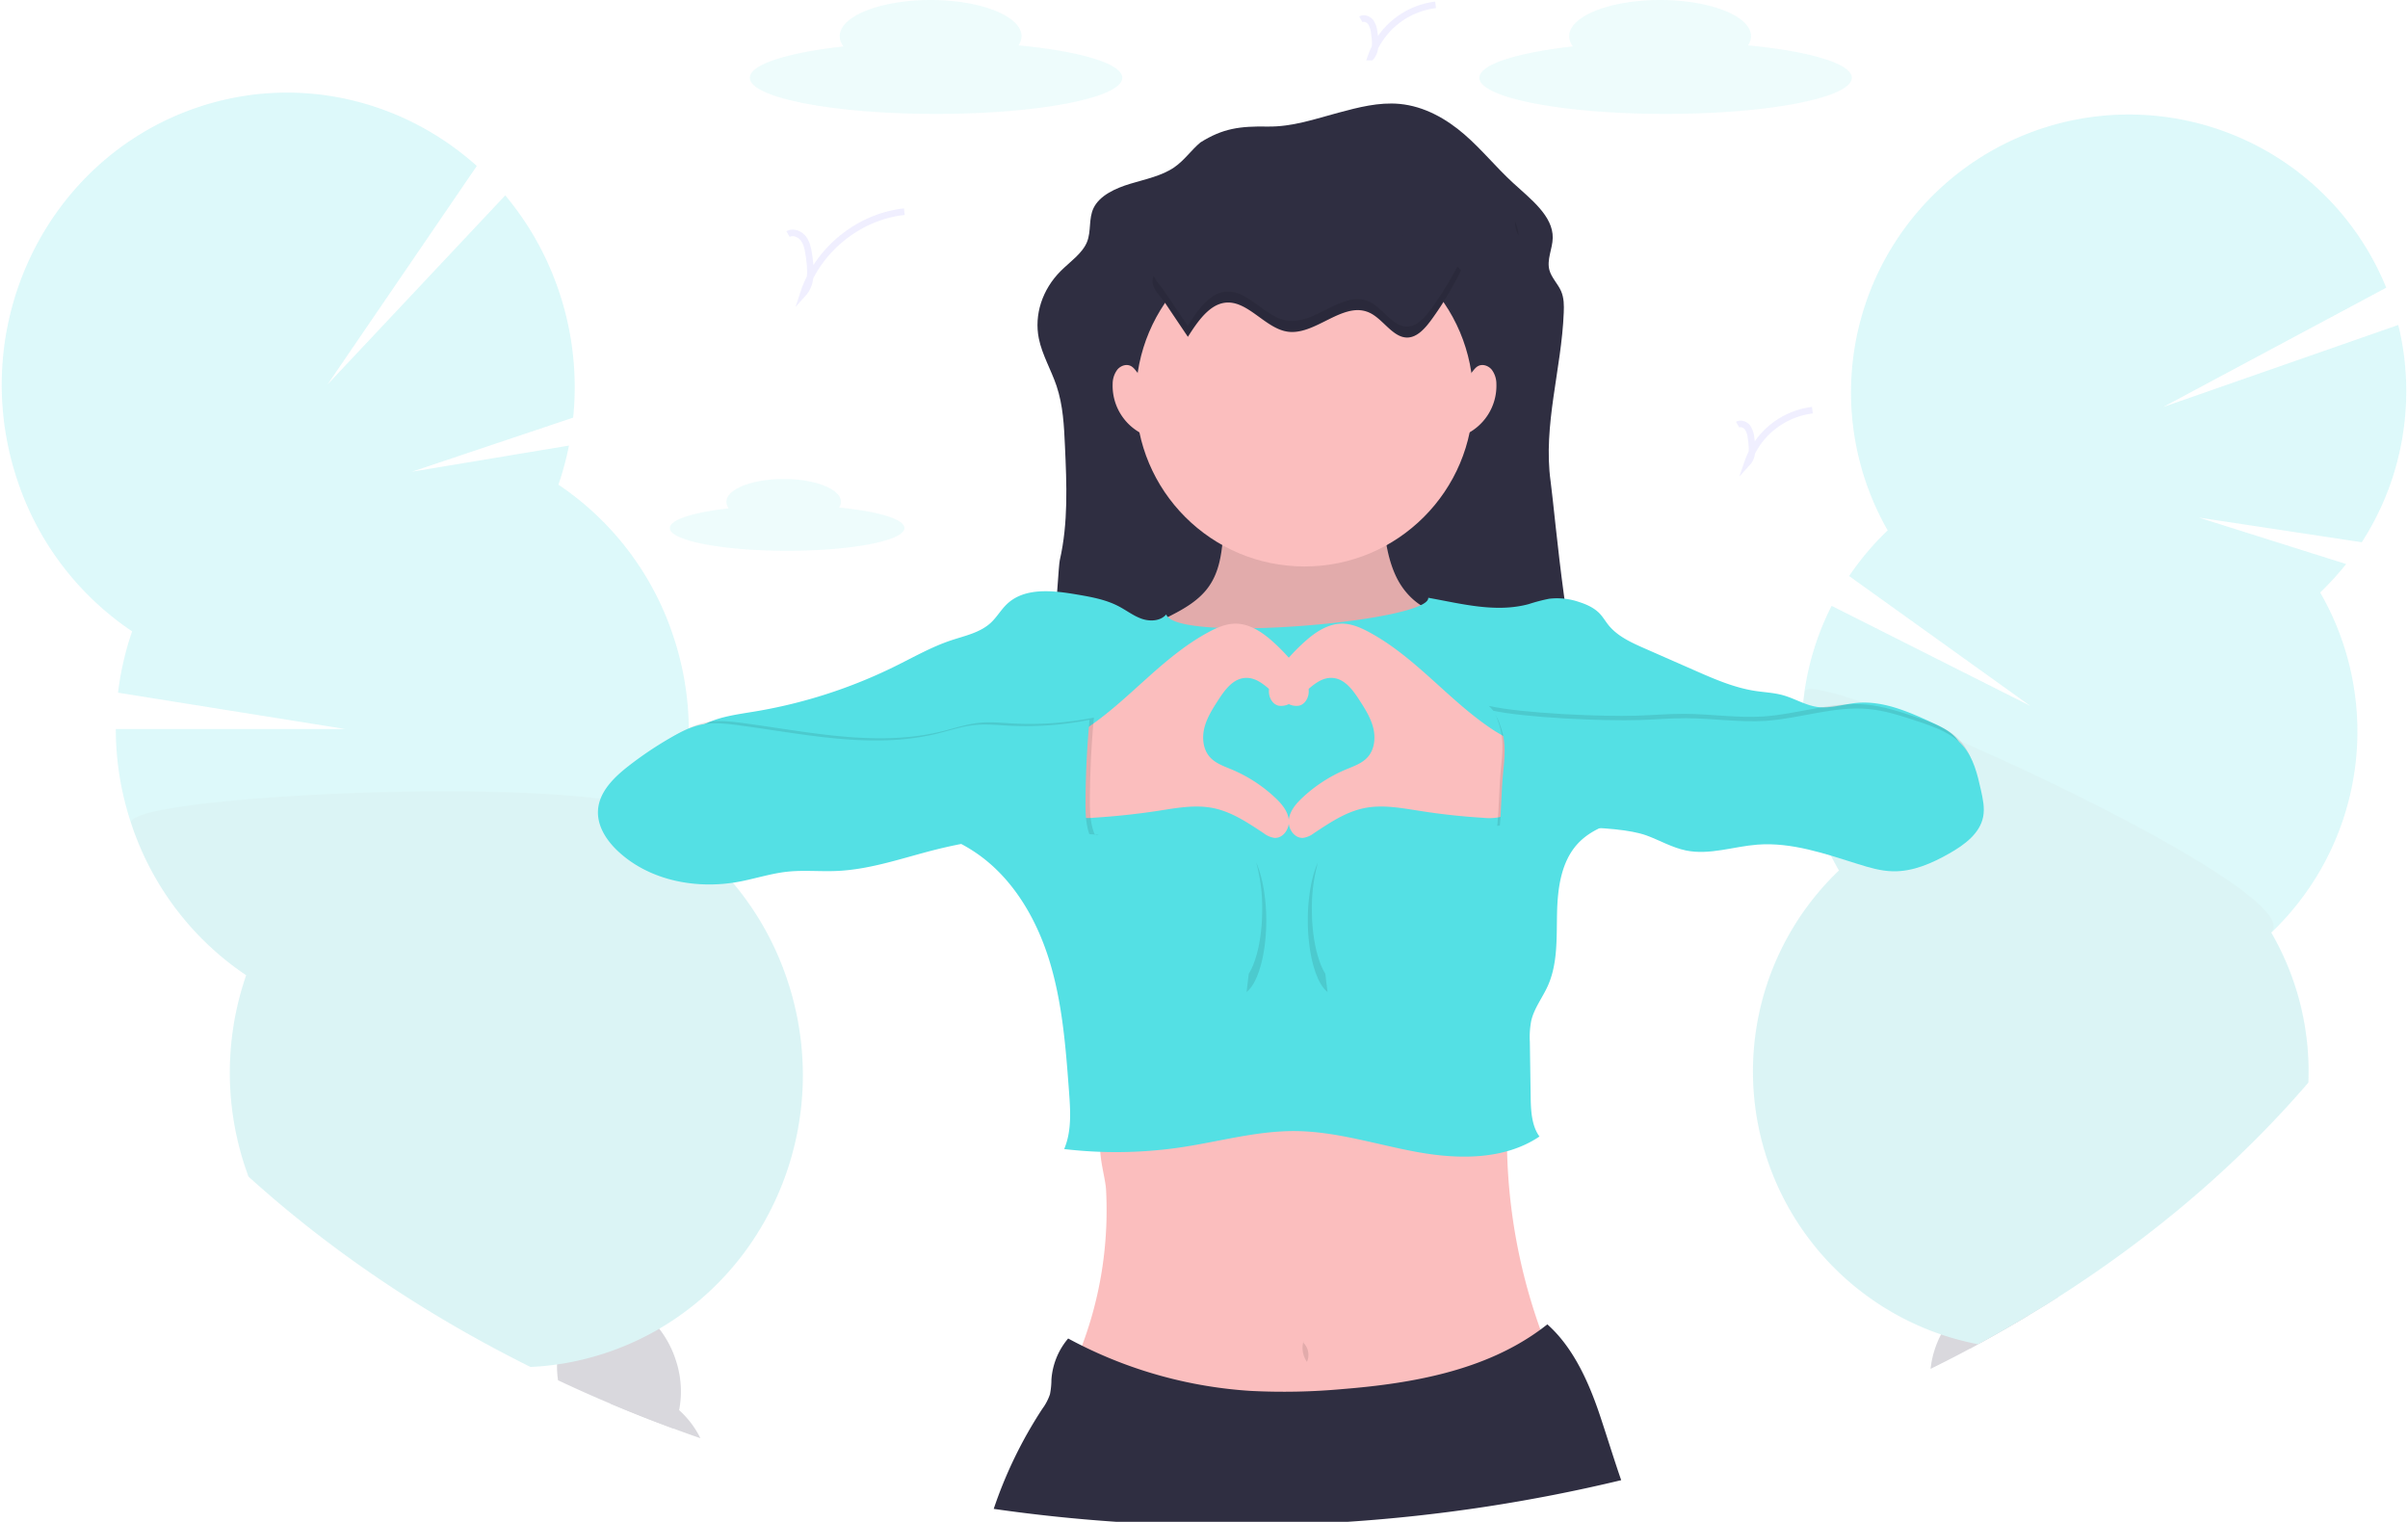
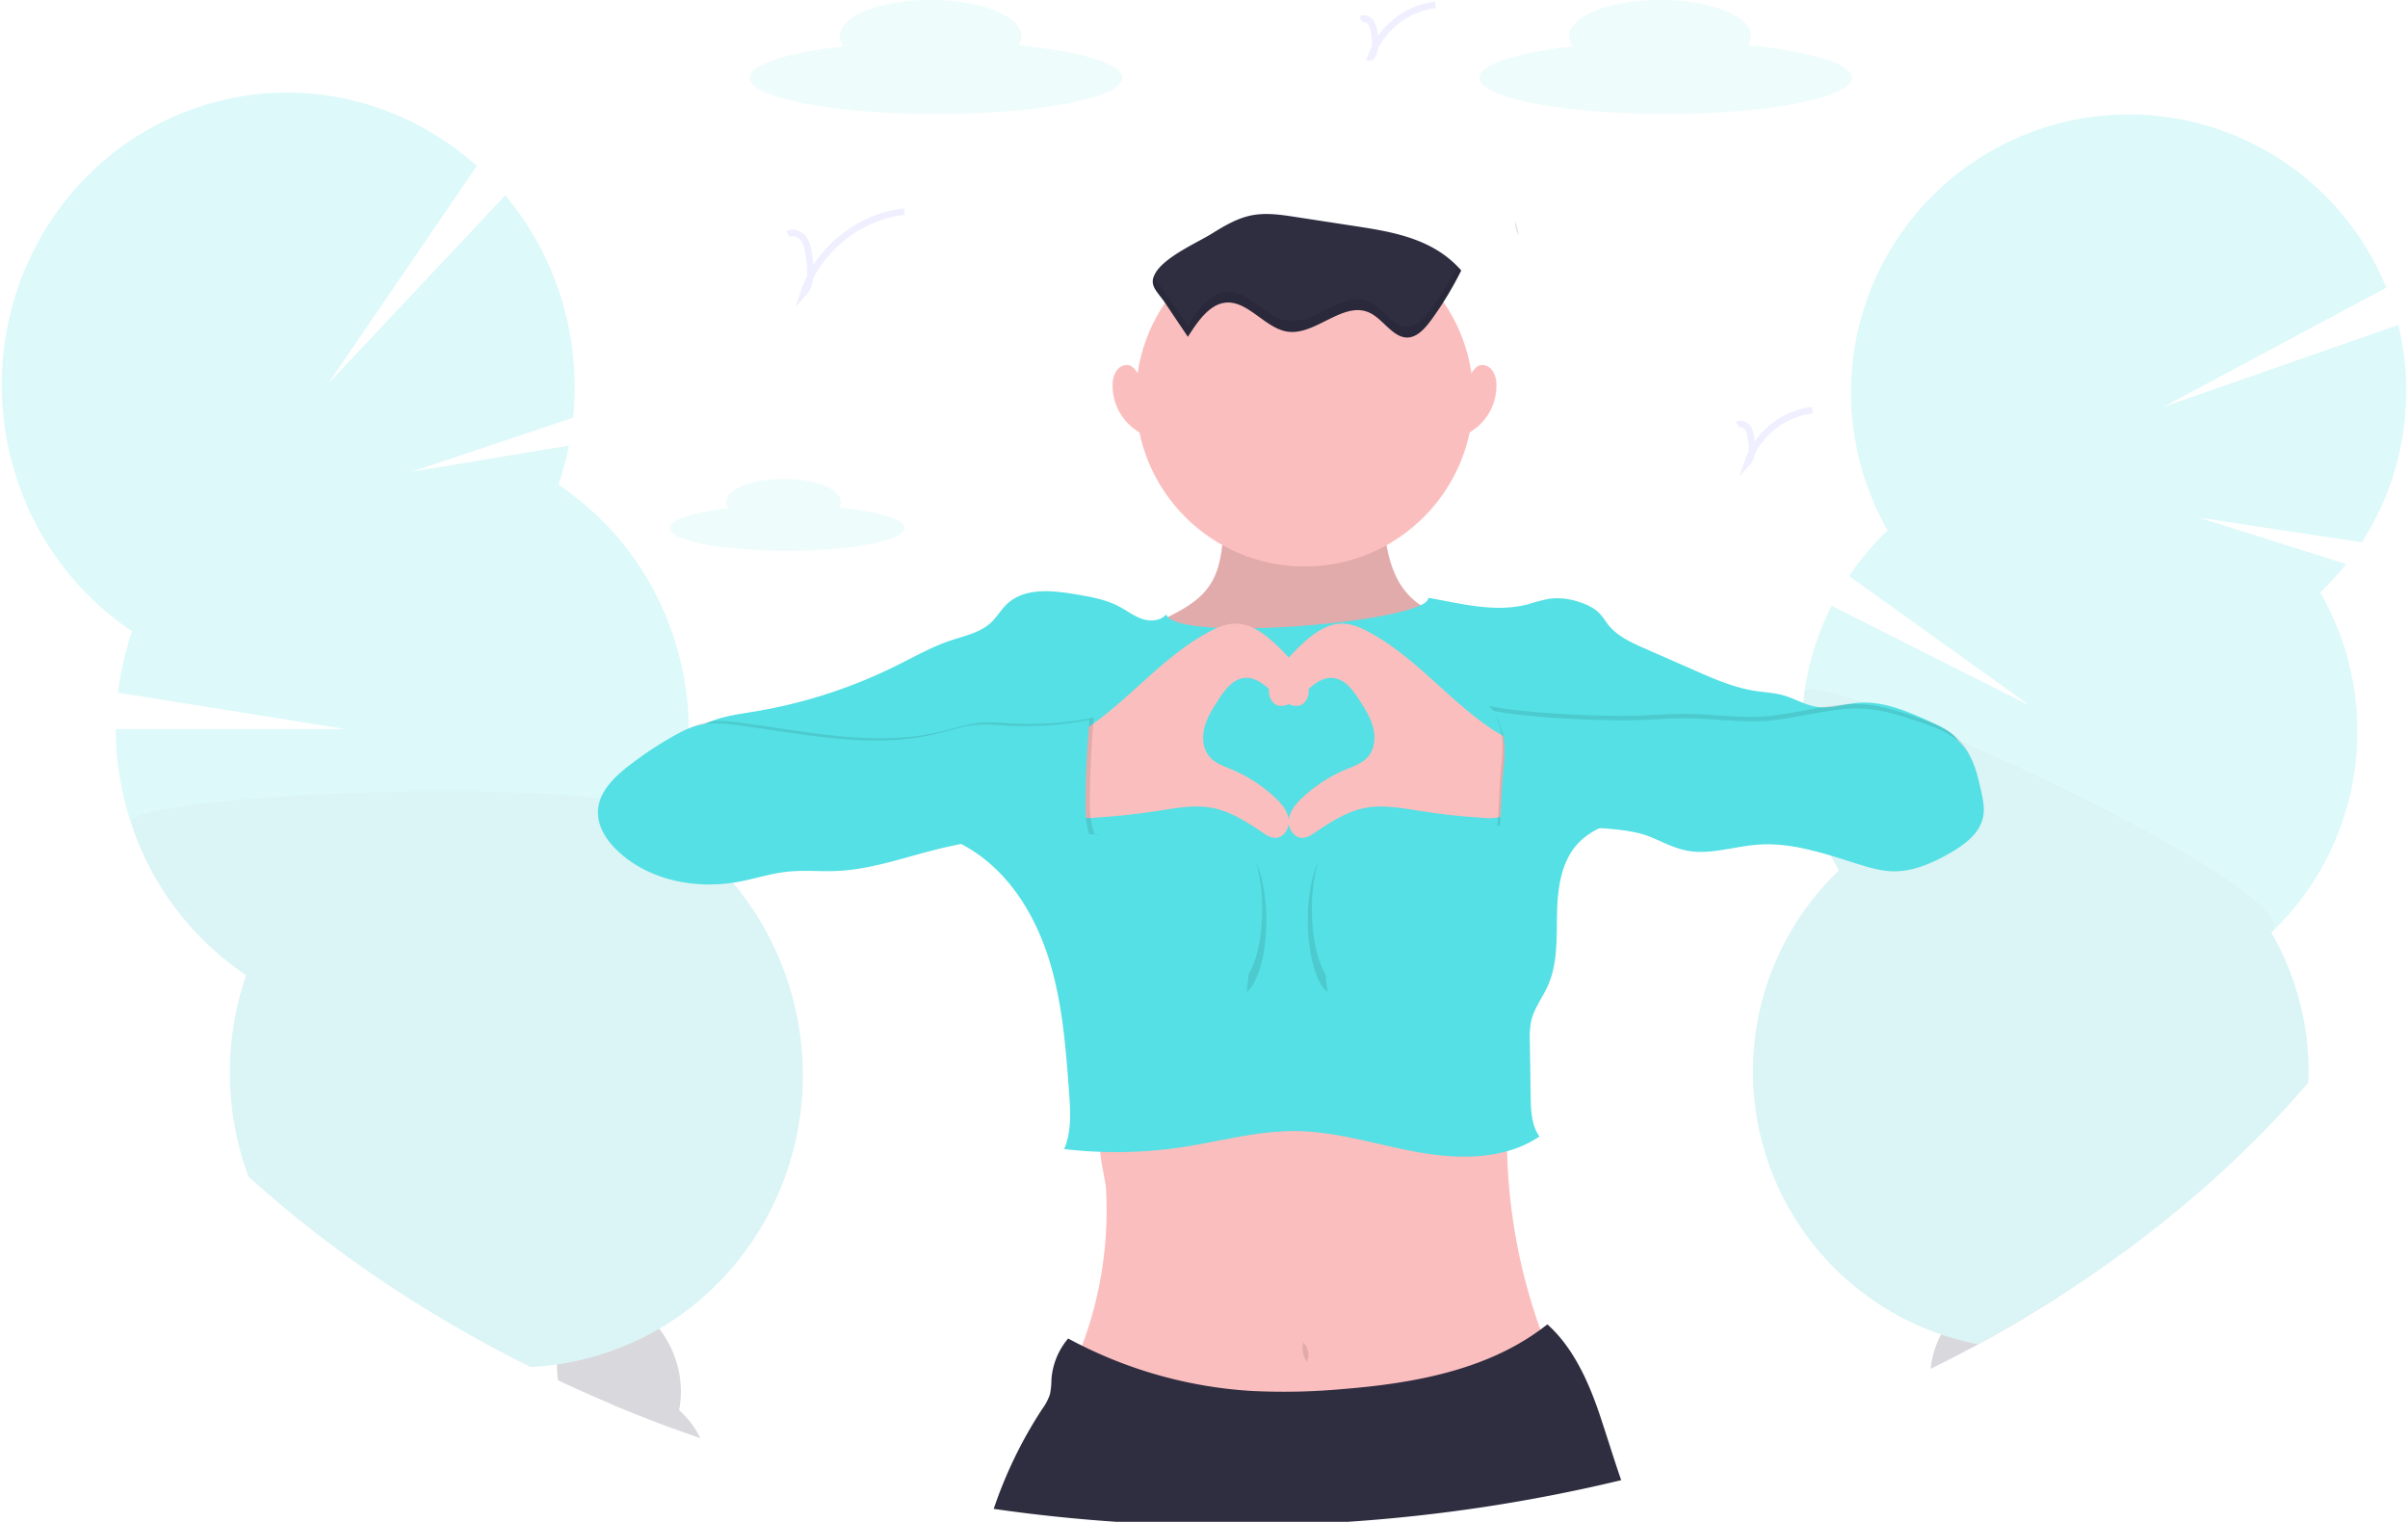
<svg xmlns="http://www.w3.org/2000/svg" data-name="Layer 1" viewBox="0 0 1097.59 694.62" width="720" height="455">
  <g opacity=".2">
    <path fill="#3f3d56" d="M925.25 600.31q-11.34 6.83-23.13 13.23c-1.22.66-2.44 1.32-3.66 2q-8.86 4.75-18 9.24.07-.72.18-1.44a43.59 43.59 0 0 1 4.58-14.22 35.82 35.82 0 0 1 3.9-6c5.95-7.43 14.21-11.58 22.65-10.37a22 22 0 0 1 13.48 7.56Z" />
    <path fill="#3f3d56" d="M939.11 588.94a40.9 40.9 0 0 1-.57 3.16q-6.55 4.21-13.29 8.21-11.34 6.83-23.13 13.23c-1.22.66-2.44 1.32-3.66 2a24.36 24.36 0 0 1-4-3.69 31 31 0 0 1-5.31-8.69 43.32 43.32 0 0 1 6-41.93c6-7.43 14.21-11.58 22.65-10.37s15.2 7.52 18.82 16.32a41.79 41.79 0 0 1 2.49 21.76Z" />
    <ellipse cx="970.13" cy="645.93" fill="#3f3d56" rx="34.66" ry="26.48" transform="rotate(-81.82 885.31 624.13)" />
    <path fill="#54e0e4" d="M1096.28 196.65a126.31 126.31 0 0 1-19 50.84l-74.4-11.26 67.24 21.21a128.68 128.68 0 0 1-11.83 13 126.84 126.84 0 0 1-22.3 155.22 126.22 126.22 0 0 1 16.91 68.48c-31.63 36.81-70.22 69.83-114.33 98q-6.58 4.17-13.32 8.17-11.34 6.83-23.13 13.23a119.9 119.9 0 0 1-7.66-1.73c-3.13-.79-6.2-1.71-9.21-2.73a126.83 126.83 0 0 1-46.62-211.77q-1.92-3.31-3.63-6.73l-1-2a126.22 126.22 0 0 1-12.2-61.9l.15-2.21a144.12 144.12 0 0 1 .95-8.64v-.16a125.93 125.93 0 0 1 12.38-39.15l90.71 45.68-82.71-59.28a127 127 0 0 1 17.6-20.84 126.83 126.83 0 1 1 227.57-110.77L986.58 185.8l107.36-37.47a126.47 126.47 0 0 1 2.34 48.32Z" />
    <path d="M1052.87 494.1c-31.63 36.81-70.22 69.83-114.33 98q-6.55 4.21-13.29 8.21-11.34 6.83-23.13 13.23a119.9 119.9 0 0 1-7.66-1.73c-3.13-.79-6.2-1.71-9.21-2.73a126.83 126.83 0 0 1-46.62-211.77q-1.92-3.31-3.63-6.73l-1-2a126.22 126.22 0 0 1-12.2-61.9l.15-2.21a144.12 144.12 0 0 1 .95-8.64v-.16c.78-2.7 11.1-.43 26.82 5l3.32 1.18c3.48 1.25 7.19 2.63 11.09 4.14a773.65 773.65 0 0 1 27.83 11.43l.65.28 1.38.6c66.7 28.92 154.44 75.32 141.86 87.3a126.22 126.22 0 0 1 17.02 68.5Z" opacity=".1" />
  </g>
  <g opacity=".2">
    <path fill="#3f3d56" d="M318.91 656.43q-6.3-2.18-12.51-4.48-14.46-5.32-28.47-11.25a20.79 20.79 0 0 1 6.35-3.52c8.33-2.86 17.48-.13 24.93 6.45a42.3 42.3 0 0 1 9.7 12.8Z" />
    <path fill="#3f3d56" d="M309.21 643.63a33.41 33.41 0 0 1-2.81 8.32q-14.46-5.32-28.47-11.25-12.19-5.13-24-10.71a45.51 45.51 0 0 1-.46-7.21 40.42 40.42 0 0 1 .8-7.48c2-9.83 7.66-17.66 16-20.52s17.48-.13 24.93 6.46a39.43 39.43 0 0 1 4.94 5.26 46.59 46.59 0 0 1 7.48 14.08 45.05 45.05 0 0 1 1.59 23.05Z" />
    <ellipse cx="318.87" cy="689.76" fill="#3f3d56" rx="27.32" ry="36.55" transform="rotate(-17.54 -39.54 804.36)" />
    <ellipse cx="304.81" cy="647.35" fill="#3f3d56" rx="27.32" ry="36.55" transform="matrix(.95 -.3 .3 .95 -232.13 19.27)" />
    <path fill="#54e0e4" d="M300.09 606.5q-4.17 2.44-8.56 4.57a129.57 129.57 0 0 1-14.53 6 127.24 127.24 0 0 1-13.81 3.91q-4.87 1.1-9.75 1.79-6.06.87-12.09 1.14c-48.32-24-91.7-53.36-128.72-86.89-.53-1.42-1-2.85-1.51-4.3a136.3 136.3 0 0 1 .46-87.6 133.67 133.67 0 0 1-52.52-69.38 136.77 136.77 0 0 1-7-43h104.73L53.08 316.16a136 136 0 0 1 6.44-28A133.61 133.61 0 0 1 7 218.79c-23.26-70.11 13.31-146 81.68-169.54 45.77-15.74 94.18-4 128.17 26.5l-68.15 99.76 81.14-86.32a135 135 0 0 1 24.72 44.42 136.59 136.59 0 0 1 6.28 57l-73.63 24.7 71.7-11.93a135.2 135.2 0 0 1-4.81 17.84 133.65 133.65 0 0 1 52.52 69.37 136.8 136.8 0 0 1 7 41.84v4.81a136 136 0 0 1-7.41 41 132 132 0 0 1 27 24.05c.2.22.39.44.57.67a134.83 134.83 0 0 1 24.91 44.65c20.47 61.7-5.44 127.9-58.6 158.89Z" />
    <path d="M300.09 606.5q-4.17 2.44-8.56 4.57a129.57 129.57 0 0 1-14.53 6 127.24 127.24 0 0 1-13.81 3.91q-4.87 1.1-9.75 1.79-6.06.87-12.09 1.14c-48.32-24-91.7-53.36-128.72-86.89-.53-1.42-1-2.85-1.51-4.3a136.3 136.3 0 0 1 .46-87.6 133.67 133.67 0 0 1-52.52-69.38c-3.59-10.82 146.12-19.55 214.31-11.18l1.59.2c20.7 2.67 33.41 7 31.2 13.41a132 132 0 0 1 27 24.05c.2.22.39.44.57.67a134.83 134.83 0 0 1 24.91 44.65c20.52 61.77-5.39 127.97-58.55 158.96Z" opacity=".1" />
  </g>
  <path fill="#54e0e4" d="M382.21 231.66a4.74 4.74 0 0 0 .86-2.64c0-5.75-11.71-10.4-26.15-10.4s-26.13 4.69-26.13 10.4a5 5 0 0 0 1.07 3c-16.07 1.79-26.9 5.16-26.9 9 0 5.74 24 10.39 53.55 10.39s53.55-4.65 53.55-10.39c-.01-4.12-12.17-7.66-29.85-9.36ZM797.13 20.71a7.61 7.61 0 0 0 1.37-4.21C798.5 7.39 779.92 0 757 0s-41.5 7.39-41.5 16.5a7.81 7.81 0 0 0 1.71 4.69c-25.52 2.85-42.71 8.19-42.71 14.31 0 9.11 38 16.5 85 16.5s85-7.39 85-16.5c0-6.49-19.31-12.1-47.37-14.79ZM464.13 20.71a7.61 7.61 0 0 0 1.37-4.21C465.5 7.39 446.92 0 424 0s-41.5 7.39-41.5 16.5a7.81 7.81 0 0 0 1.71 4.69c-25.52 2.85-42.71 8.19-42.71 14.31 0 9.11 38.05 16.5 85 16.5s85-7.39 85-16.5c0-6.49-19.31-12.1-47.37-14.79Z" opacity=".1" />
  <path fill="none" stroke="#6c63ff" stroke-miterlimit="10" stroke-width="3" d="M358.92 106.85c2.34-1.35 5.48-.06 7.08 2.11s2.06 5 2.46 7.63c.89 5.91 1.53 12.7-2.45 17.16 6.51-19.77 25.26-34.92 46-37.13M620.39 8.83c1.5-.87 3.53 0 4.56 1.35a10.7 10.7 0 0 1 1.57 4.91c.57 3.8 1 8.16-1.57 11A35.86 35.86 0 0 1 654.5 2.22M792.39 193.83c1.5-.87 3.53 0 4.56 1.35a10.7 10.7 0 0 1 1.57 4.91c.57 3.8 1 8.16-1.57 11a35.86 35.86 0 0 1 29.55-23.87" opacity=".1" />
-   <path fill="#2f2e41" d="M547.18 64.99c-4.28 3.58-7.3 8.17-12 11.4-5.66 3.9-13.09 5.38-20 7.47s-14 5.37-16.78 11.06c-2.36 4.87-1 10.52-3 15.5-2.15 5.29-7.73 9-12 13.27-8.44 8.42-12.19 20-10 30.8 1.51 7.47 5.64 14.37 8.09 21.66 3 8.92 3.42 18.27 3.84 27.52.78 17.37 1.55 34.91-2.36 52-1 4.29-3.7 69.52-8.93 69.39 13.88-1.19 27.84-1.32 41.79-1.46l209-2c-9.63-12.6-15.78-87.06-17.82-101.91-3.52-25.6 5-51.23 6-77 .14-3.32.14-6.73-1.23-9.85-1.44-3.27-4.32-6.06-5.28-9.45-1.38-4.85 1.39-9.82 1.48-14.8.18-10-10-17.67-18.07-25.08-7.78-7.13-14.25-15.23-22.28-22.18s-18.12-12.84-29.6-13.91c-9.43-.87-18.8 1.58-27.83 4-10.77 2.88-21 6.52-32.43 6.34-12.61-.22-20.38.83-30.59 7.23Z" />
  <g opacity=".1">
    <path d="M691.14 104.38a13.94 13.94 0 0 0 1.26 3.14 18.46 18.46 0 0 0-1.61-6.51 12 12 0 0 0 .35 3.37ZM488.45 264.95l-1.16.1a5.45 5.45 0 0 0 1.16-.1Z" />
  </g>
  <path fill="#fbbebe" d="M705.48 625.31a8.81 8.81 0 0 1-4.4 1.79c-25.57 5.25-51.37 9.73-77.44 11.15-23 1.26-46.07.13-69.08-1s-46-2.27-68.46-6.92a174.48 174.48 0 0 0 17.3-59.81 176.59 176.59 0 0 0 .69-27.5 30.75 30.75 0 0 0-.4-3.29c-1.07-6.58-3.71-16.11-1.31-20.87 3.08-6.12 14.91-6.32 20.69-7.46a511.3 511.3 0 0 1 29.6-4.89c39.33-5.35 79.06-6.57 118.69-7.76 5.32-.16 11.66.2 14.43 4.75 1.55 2.55 1.47 5.73 1.39 8.72q-.27 9.71.19 19.42a259.76 259.76 0 0 0 18.18 83.67c1.32 3.27 2.53 7.55-.07 10ZM549.88 269.2c-4.18 5.15-10.07 8.61-16 11.65a199.86 199.86 0 0 1-21.85 9.68c-1.51 2.29-.31 5.33 1 7.77 11.73 22.78 27.43 45.42 51.11 55.21 12.15 5 25.48 6.25 38.58 7.42 4.08.36 8.24.72 12.22-.26s7.68-3.35 11-5.86a102.61 102.61 0 0 0 39.72-67.73c.32-2.39.32-5.32-1.73-6.6-1.25-.77-2.84-.62-4.31-.61-9.59.1-18.09-7-22.52-15.49s-5.61-18.28-6.7-27.81c0-.21-56.38-1.4-61.47-1.44-7.94-.07-10.56.86-11.33 9-.81 8.98-1.81 17.75-7.72 25.07Z" />
  <path d="M549.88 269.2c-4.18 5.15-10.07 8.61-16 11.65a199.86 199.86 0 0 1-21.85 9.68c-1.51 2.29-.31 5.33 1 7.77 11.73 22.78 27.43 45.42 51.11 55.21 12.15 5 25.48 6.25 38.58 7.42 4.08.36 8.24.72 12.22-.26s7.68-3.35 11-5.86a102.61 102.61 0 0 0 39.72-67.73c.32-2.39.32-5.32-1.73-6.6-1.25-.77-2.84-.62-4.31-.61-9.59.1-18.09-7-22.52-15.49s-5.61-18.28-6.7-27.81c0-.21-56.38-1.4-61.47-1.44-7.94-.07-10.56.86-11.33 9-.81 8.98-1.81 17.75-7.72 25.07Z" opacity=".1" />
  <circle cx="594.69" cy="181.55" r="77" fill="#fbbebe" />
  <path fill="#54e0e4" d="M651.16 272.84c.85 10.8-115.22 20.91-119.6 7.59-2.6 3.07-7.37 3.32-11.17 2s-7-3.86-10.6-5.73c-6-3.13-12.76-4.29-19.41-5.42-10.83-1.83-23.41-3.17-31.43 4.34-2.77 2.59-4.66 6-7.44 8.6-4.86 4.52-11.73 5.93-18 8-9.05 3-17.39 7.8-25.94 12a229.85 229.85 0 0 1-63.19 20.42c-4.67.79-9.37 1.43-14 2.54-6.5 1.56-13 4.23-17.43 9.24 5.18 6.62 12.62 10.23 20.61 12.84l77.1 25.2c11.6 3.79 23.38 7.66 33.53 14.45 16.91 11.28 27.91 29.82 33.93 49.23s7.57 39.89 9.07 60.16c.65 8.81 1.24 18-2.22 26.16a202.47 202.47 0 0 0 54-.89c17.21-2.62 34.23-7.48 51.64-7.32 19 .19 37.41 6.35 56.14 9.68s39.4 3.43 55.18-7.2c-3.36-4.53-3.87-11-4-16.62l-.4-26.63a39.52 39.52 0 0 1 .64-9.6c1.34-5.7 5.11-10.48 7.52-15.81 4.65-10.29 4-22.05 4.26-33.34s1.84-23.42 9.47-31.68c5-5.39 12-8.45 19.1-10.34 12.14-3.24 24.84-3.45 37.38-4.34a334.68 334.68 0 0 0 118-30.73c-2.22-4.69-7.38-7.35-12.09-9.53-11.14-5.15-22.94-10.43-35.16-9.28-5.91.56-11.76 2.62-17.65 1.87-5.58-.72-10.52-3.88-15.94-5.39-4.11-1.14-8.41-1.31-12.63-1.95-9.74-1.49-18.88-5.5-27.89-9.47l-22.76-10c-6-2.65-12.25-5.48-16.37-10.6-1.34-1.67-2.42-3.55-3.88-5.12-2.51-2.69-6-4.28-9.49-5.39a30.74 30.74 0 0 0-13.67-1.5 80.36 80.36 0 0 0-9.35 2.45c-15.04 4.06-30.56-.16-45.86-2.89Z" />
  <path fill="#2f2e41" d="M739.23 675.59a744.85 744.85 0 0 1-124.8 19H508.69q-28.35-1.93-55.88-5.9a198.58 198.58 0 0 1 22.21-45.7 23.93 23.93 0 0 0 3.46-6.62 34.86 34.86 0 0 0 .67-6.71 32.49 32.49 0 0 1 7.64-18.74q3.12 1.7 6.3 3.27a201.68 201.68 0 0 0 76.94 20.65 296.28 296.28 0 0 0 42.23-.85c31.66-2.55 64.58-8.43 90.08-27.1 1.07-.78 2.13-1.59 3.18-2.42 12.39 11 19.56 27.86 24.69 43.62 3.05 9.22 5.87 18.42 9.02 27.5Z" />
  <path d="M594.27 611.97a11.07 11.07 0 0 0 1.52 9.63 7.79 7.79 0 0 0-1.62-8.72Z" opacity=".1" />
  <path fill="#fbbebe" d="M550.52 288.71c3.88-2.12 8.07-4 12.49-4.06 6.64-.06 12.58 4 17.5 8.48a89.62 89.62 0 0 1 12.28 13.62c1.8 2.45 3.52 5.14 3.79 8.17s-1.39 6.44-4.35 7.16a7.67 7.67 0 0 1-5.39-1.09c-6.84-3.76-11.91-12.37-19.67-11.53-5.32.57-8.92 5.52-11.83 10-2.59 4-5.21 8.11-6.37 12.73s-.6 10 2.62 13.48c2.5 2.73 6.15 4 9.56 5.42a66.63 66.63 0 0 1 20.37 13.22c2.87 2.74 5.6 6 6 10s-2.63 8.4-6.59 8.12a10.55 10.55 0 0 1-4.89-2.13c-7.16-4.73-14.47-9.69-22.87-11.43-8.55-1.77-17.38 0-26 1.32q-14.18 2.12-28.5 3.02a23.83 23.83 0 0 1-8.47-.55c-9.44-2.92-12.19-14.93-11.09-23.61 1.17-9.28 8-11.39 15.14-16 20.08-13.14 34.98-32.74 56.27-44.34Z" />
  <path fill="#fbbebe" d="M624.49 288.71c-3.89-2.12-8.07-4-12.5-4.06-6.64-.06-12.58 4-17.5 8.48a89.62 89.62 0 0 0-12.27 13.62c-1.79 2.45-3.51 5.14-3.78 8.17s1.38 6.44 4.34 7.16a7.7 7.7 0 0 0 5.4-1.09c6.84-3.76 11.91-12.37 19.66-11.53 5.33.57 8.93 5.52 11.83 10 2.59 4 5.22 8.11 6.37 12.73s.6 10-2.62 13.48c-2.49 2.73-6.15 4-9.56 5.42a66.75 66.75 0 0 0-20.38 13.22c-2.87 2.74-5.59 6-6 10s2.63 8.4 6.59 8.12a10.51 10.51 0 0 0 4.89-2.13c7.16-4.73 14.47-9.69 22.87-11.43 8.55-1.77 17.38 0 26 1.32a298.75 298.75 0 0 0 28.47 3.08 23.89 23.89 0 0 0 8.48-.55c9.43-2.92 12.18-14.93 11.09-23.61-1.18-9.28-8-11.39-15.15-16-20.04-13.2-34.93-32.8-56.23-44.4Z" />
  <path fill="#2f2e41" d="M541.45 153.73c4.48-7.08 9.8-14.76 17.07-15.58 10.15-1.15 18.08 11.54 28.18 13.18 13 2.12 25.78-14.52 38-8.44 6 3 10.48 11.32 17 11.16 4.51-.1 8.18-4.33 11.17-8.48a158.2 158.2 0 0 0 13.35-22.12c-12.41-14.23-30.46-17.48-47.31-20.07l-28.33-4.35c-6.82-1.05-13.76-2.09-20.54-.64-6.13 1.31-11.85 4.61-17.4 8.08-6.62 4.16-22.19 10.84-26.25 18.58-2.83 5.37 1.06 7.87 4.71 13.28q5.15 7.7 10.35 15.4Z" />
  <path d="M498.54 327.53a149 149 0 0 1-37.35 2.66c-4.91-.26-9.84-.77-14.73-.31-5.9.56-11.57 2.51-17.32 3.93-29.79 7.33-60.92.17-91.33-3.85-5.37-.71-10.86-1.32-16.18-.28-4.87.95-9.37 3.23-13.68 5.68a165.25 165.25 0 0 0-20 13.39c-6.63 5.18-13.32 11.78-13.78 20.17-.4 7.22 4 13.87 9.33 18.78 14.4 13.33 35.78 17.34 55.06 13.73 7.33-1.37 14.48-3.73 21.89-4.55 7.59-.84 15.26 0 22.89-.36 15.5-.69 30.34-6.08 45.39-9.83a218.63 218.63 0 0 1 71.94-5.64 1.55 1.55 0 0 1-2.13-1.09c-1.77-4.88-1.86-10.19-1.83-15.38.08-12.59.67-24.51 1.83-37.05Z" opacity=".1" />
  <path fill="#54e0e4" d="M496.54 328.53a149 149 0 0 1-37.35 2.66c-4.91-.26-9.84-.77-14.73-.31-5.9.56-11.57 2.51-17.32 3.93-29.79 7.33-60.92.17-91.33-3.85-5.37-.71-10.86-1.32-16.18-.28-4.87.95-9.37 3.23-13.68 5.68a165.25 165.25 0 0 0-20 13.39c-6.63 5.18-13.32 11.78-13.78 20.17-.4 7.22 4 13.87 9.33 18.78 14.4 13.33 35.78 17.34 55.06 13.73 7.33-1.37 14.48-3.73 21.89-4.55 7.59-.84 15.26 0 22.89-.36 15.5-.69 30.34-6.08 45.39-9.83a218.63 218.63 0 0 1 71.94-5.64 1.55 1.55 0 0 1-2.13-1.09c-1.77-4.88-1.86-10.19-1.83-15.38.08-12.59.67-24.51 1.83-37.05Z" />
  <path d="M678.79 322.18c15.24 3.47 51.92 5 67.54 4.48 7.13-.22 14.24-.86 21.37-.84 12.22 0 24.42 2 36.61 1.19 15.75-1.08 31.22-6.87 46.93-5.38 7.72.74 15.15 3.2 22.51 5.66s15.38 5.24 20.56 11.22c4.8 5.54 6.55 13 8.14 20.16.89 4 1.78 8.13 1 12.14-1.49 7.61-8.5 12.76-15.23 16.6-8 4.56-16.78 8.48-26 8.27-5.47-.12-10.79-1.7-16-3.34-14.93-4.69-30.19-10-45.79-8.83-10.91.84-21.81 4.86-32.54 2.69-6.31-1.28-12-4.62-18-6.84-14.62-5.35-51.73-3.93-67.23-2.45.9-8.71.79-17.49 1.69-26.21.7-6.67 1.37-13.58-.77-19.94-1.34-3.81-1.79-5.88-4.79-8.58Z" opacity=".1" />
  <path fill="#54e0e4" d="M679.79 324.18c15.24 3.47 51.92 5 67.54 4.48 7.13-.22 14.24-.86 21.37-.84 12.22 0 24.42 2 36.61 1.19 15.75-1.08 31.22-6.87 46.93-5.38 7.72.74 15.15 3.2 22.51 5.66s15.38 5.24 20.56 11.22c4.8 5.54 6.55 13 8.14 20.16.89 4 1.78 8.13 1 12.14-1.49 7.61-8.5 12.76-15.23 16.6-8 4.56-16.78 8.48-26 8.27-5.47-.12-10.79-1.7-16-3.34-14.93-4.69-30.19-10-45.79-8.83-10.91.84-21.81 4.86-32.54 2.69-6.31-1.28-12-4.62-18-6.84-14.62-5.35-51.73-3.93-67.23-2.45.9-8.71.79-17.49 1.69-26.21.7-6.67 1.37-13.58-.77-19.94-1.34-3.81-1.79-5.88-4.79-8.58Z" />
  <path fill="#fbbebe" d="M520.9 171.9c-2.34-.61-3.24-3.57-5.35-4.76s-4.75-.25-6.27 1.52a10.82 10.82 0 0 0-2.18 6.5 24.58 24.58 0 0 0 15.4 23.72 100.19 100.19 0 0 1-2.4-27.78ZM668.47 171.9c2.34-.61 3.23-3.57 5.34-4.76s4.75-.25 6.27 1.52a10.75 10.75 0 0 1 2.18 6.5 24.58 24.58 0 0 1-15.4 23.72 100.19 100.19 0 0 0 2.4-27.78Z" />
  <path d="M572.62 393.65a77.76 77.76 0 0 1 2.75 21.4c0 12.57-2.47 23.54-6.15 29.43-.31 2.8-.66 5.58-1 8.31 5.19-4 9-17.14 9-32.74-.04-10.66-1.82-20.17-4.6-26.4ZM600.79 393.65a77.73 77.73 0 0 0-2.76 21.4c0 12.57 2.48 23.54 6.16 29.43.31 2.8.65 5.58 1 8.31-5.19-4-9-17.14-9-32.74-.01-10.66 1.77-20.17 4.6-26.4ZM652.79 140.57c-3 4.15-6.66 8.38-11.17 8.48-6.53.16-11-8.14-17-11.16-12.17-6.08-24.92 10.56-38 8.44-10.1-1.64-18-14.33-28.18-13.18-7.27.82-12.59 8.5-17.07 15.58l-10.39-15.4c-2-3-4.17-5.15-5.14-7.37-1.94 4.76 1.7 7.28 5.14 12.37l10.39 15.4c4.48-7.08 9.8-14.76 17.07-15.58 10.15-1.15 18.08 11.54 28.18 13.18 13 2.12 25.78-14.52 38-8.44 6 3 10.48 11.32 17 11.16 4.51-.1 8.18-4.33 11.17-8.48a158.2 158.2 0 0 0 13.35-22.12c-.54-.62-1.1-1.22-1.67-1.8a159.65 159.65 0 0 1-11.68 18.92Z" opacity=".1" />
</svg>